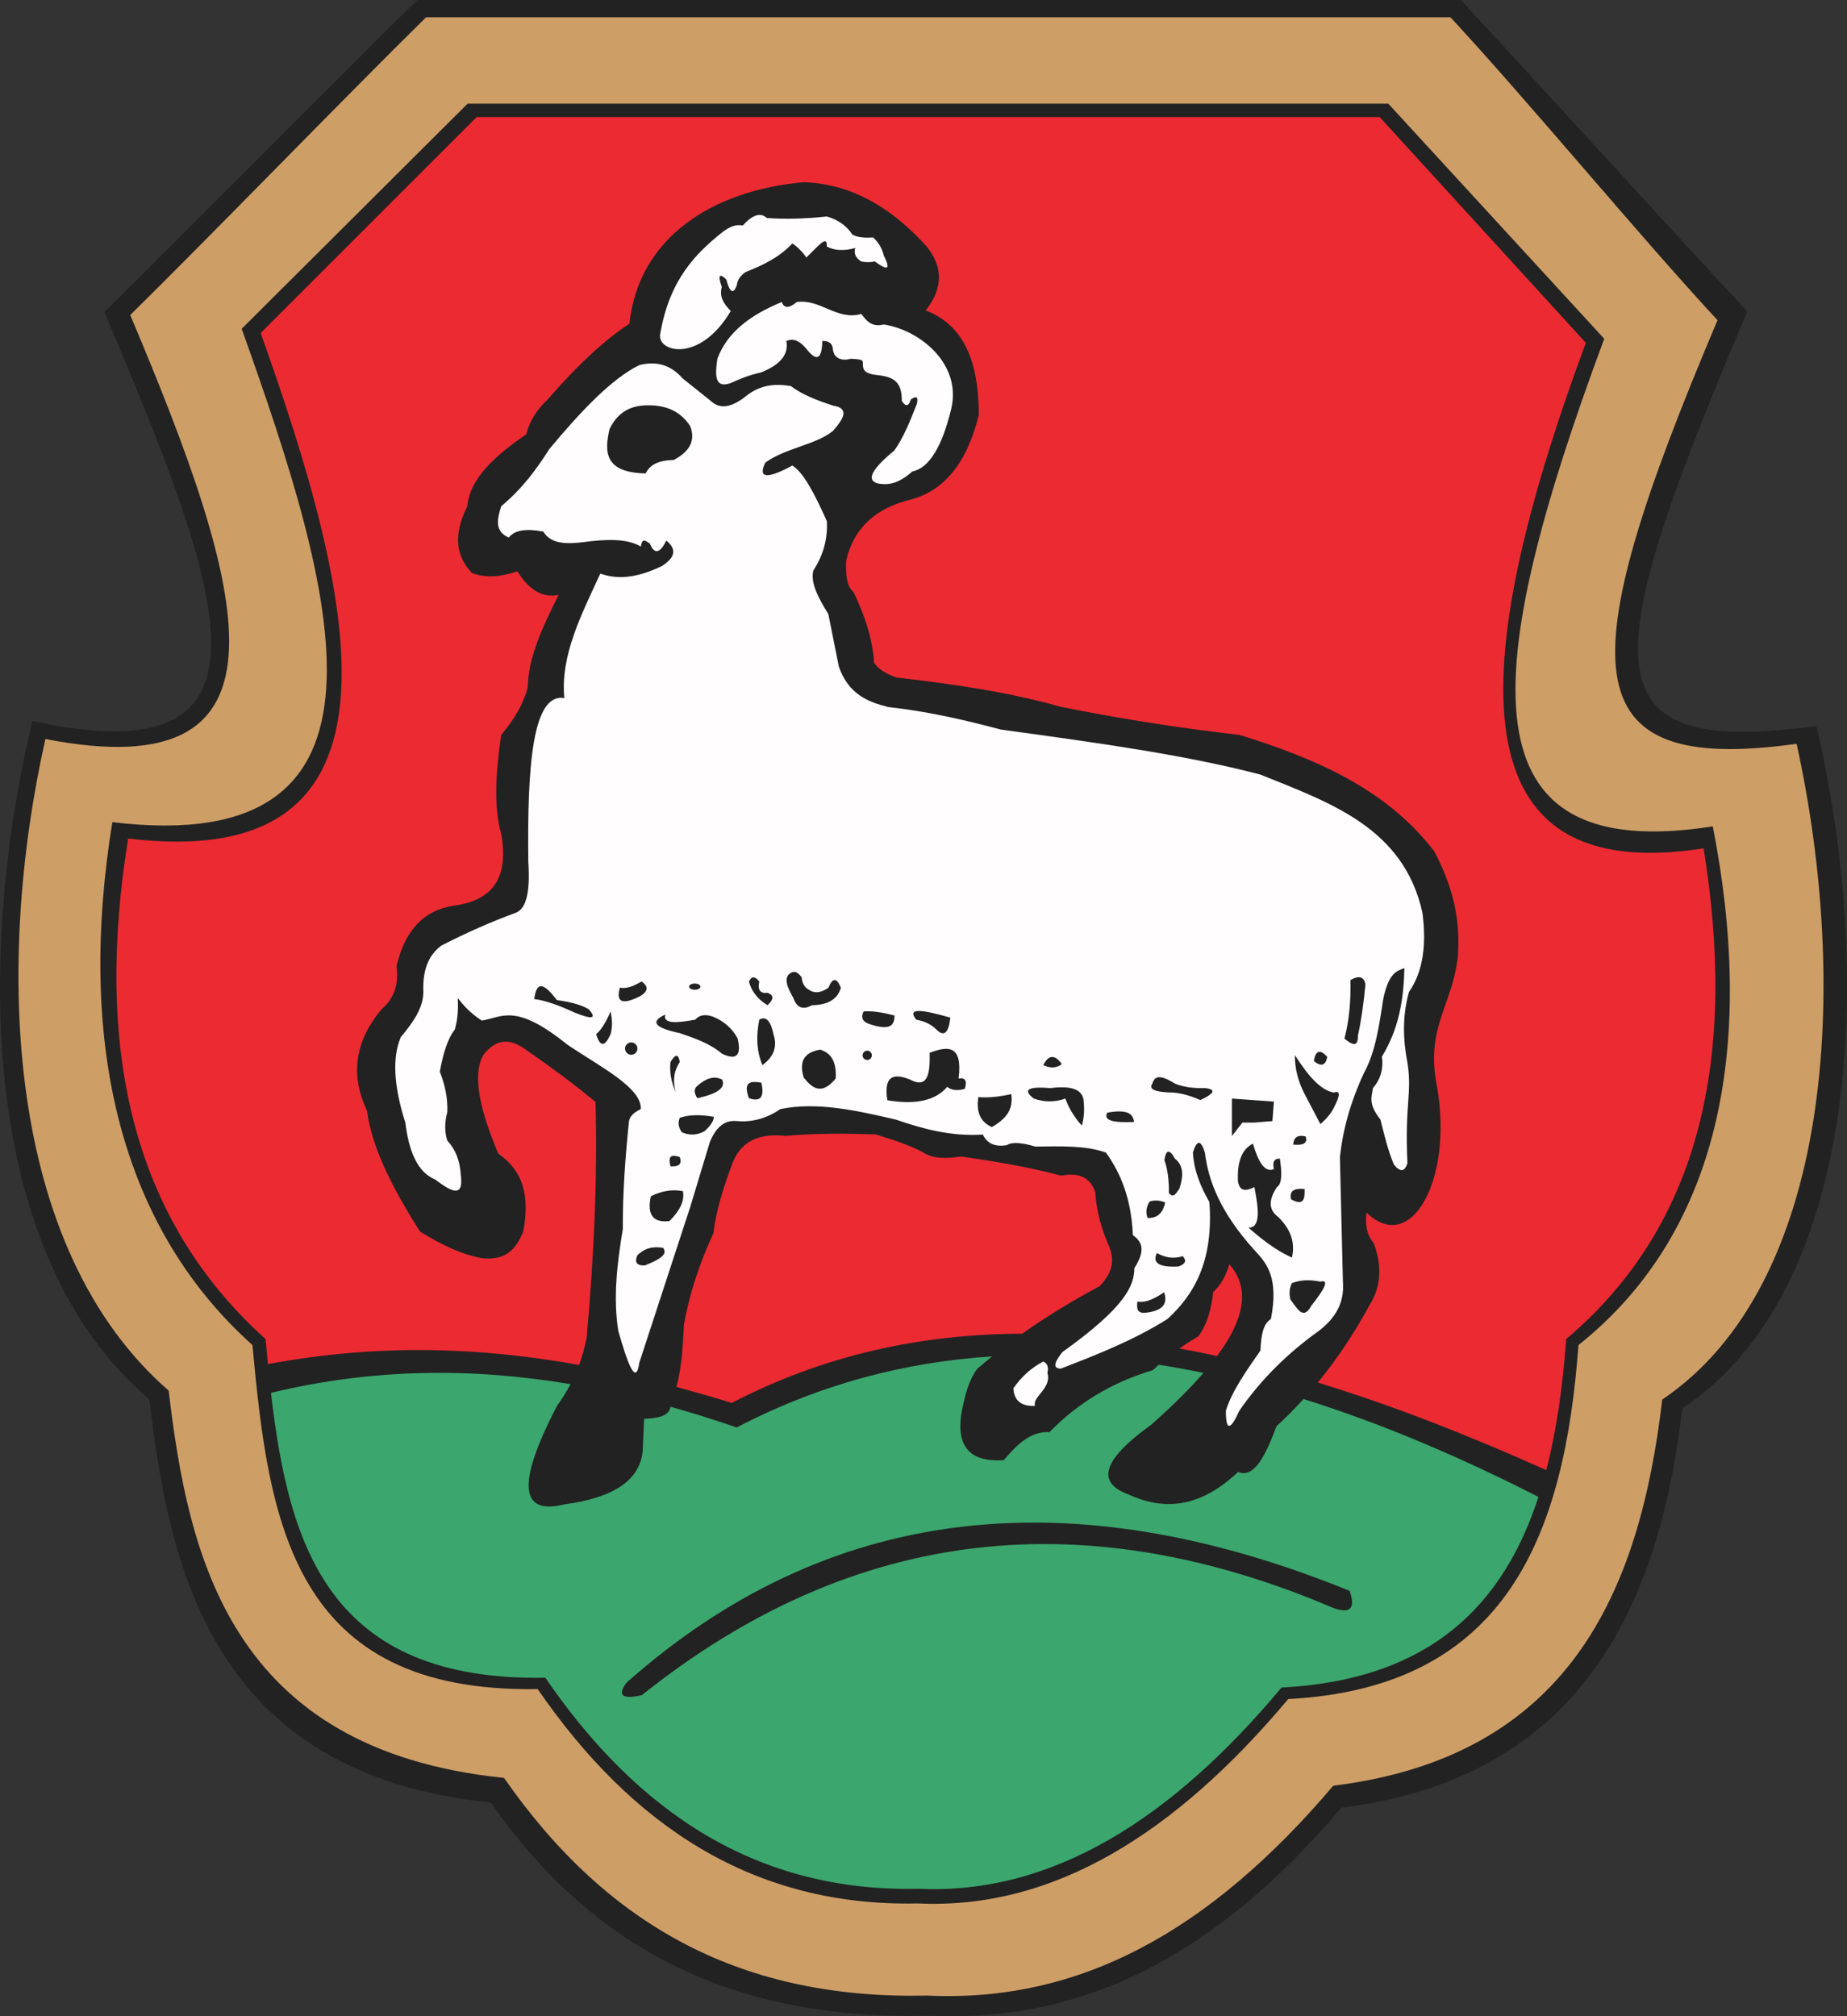
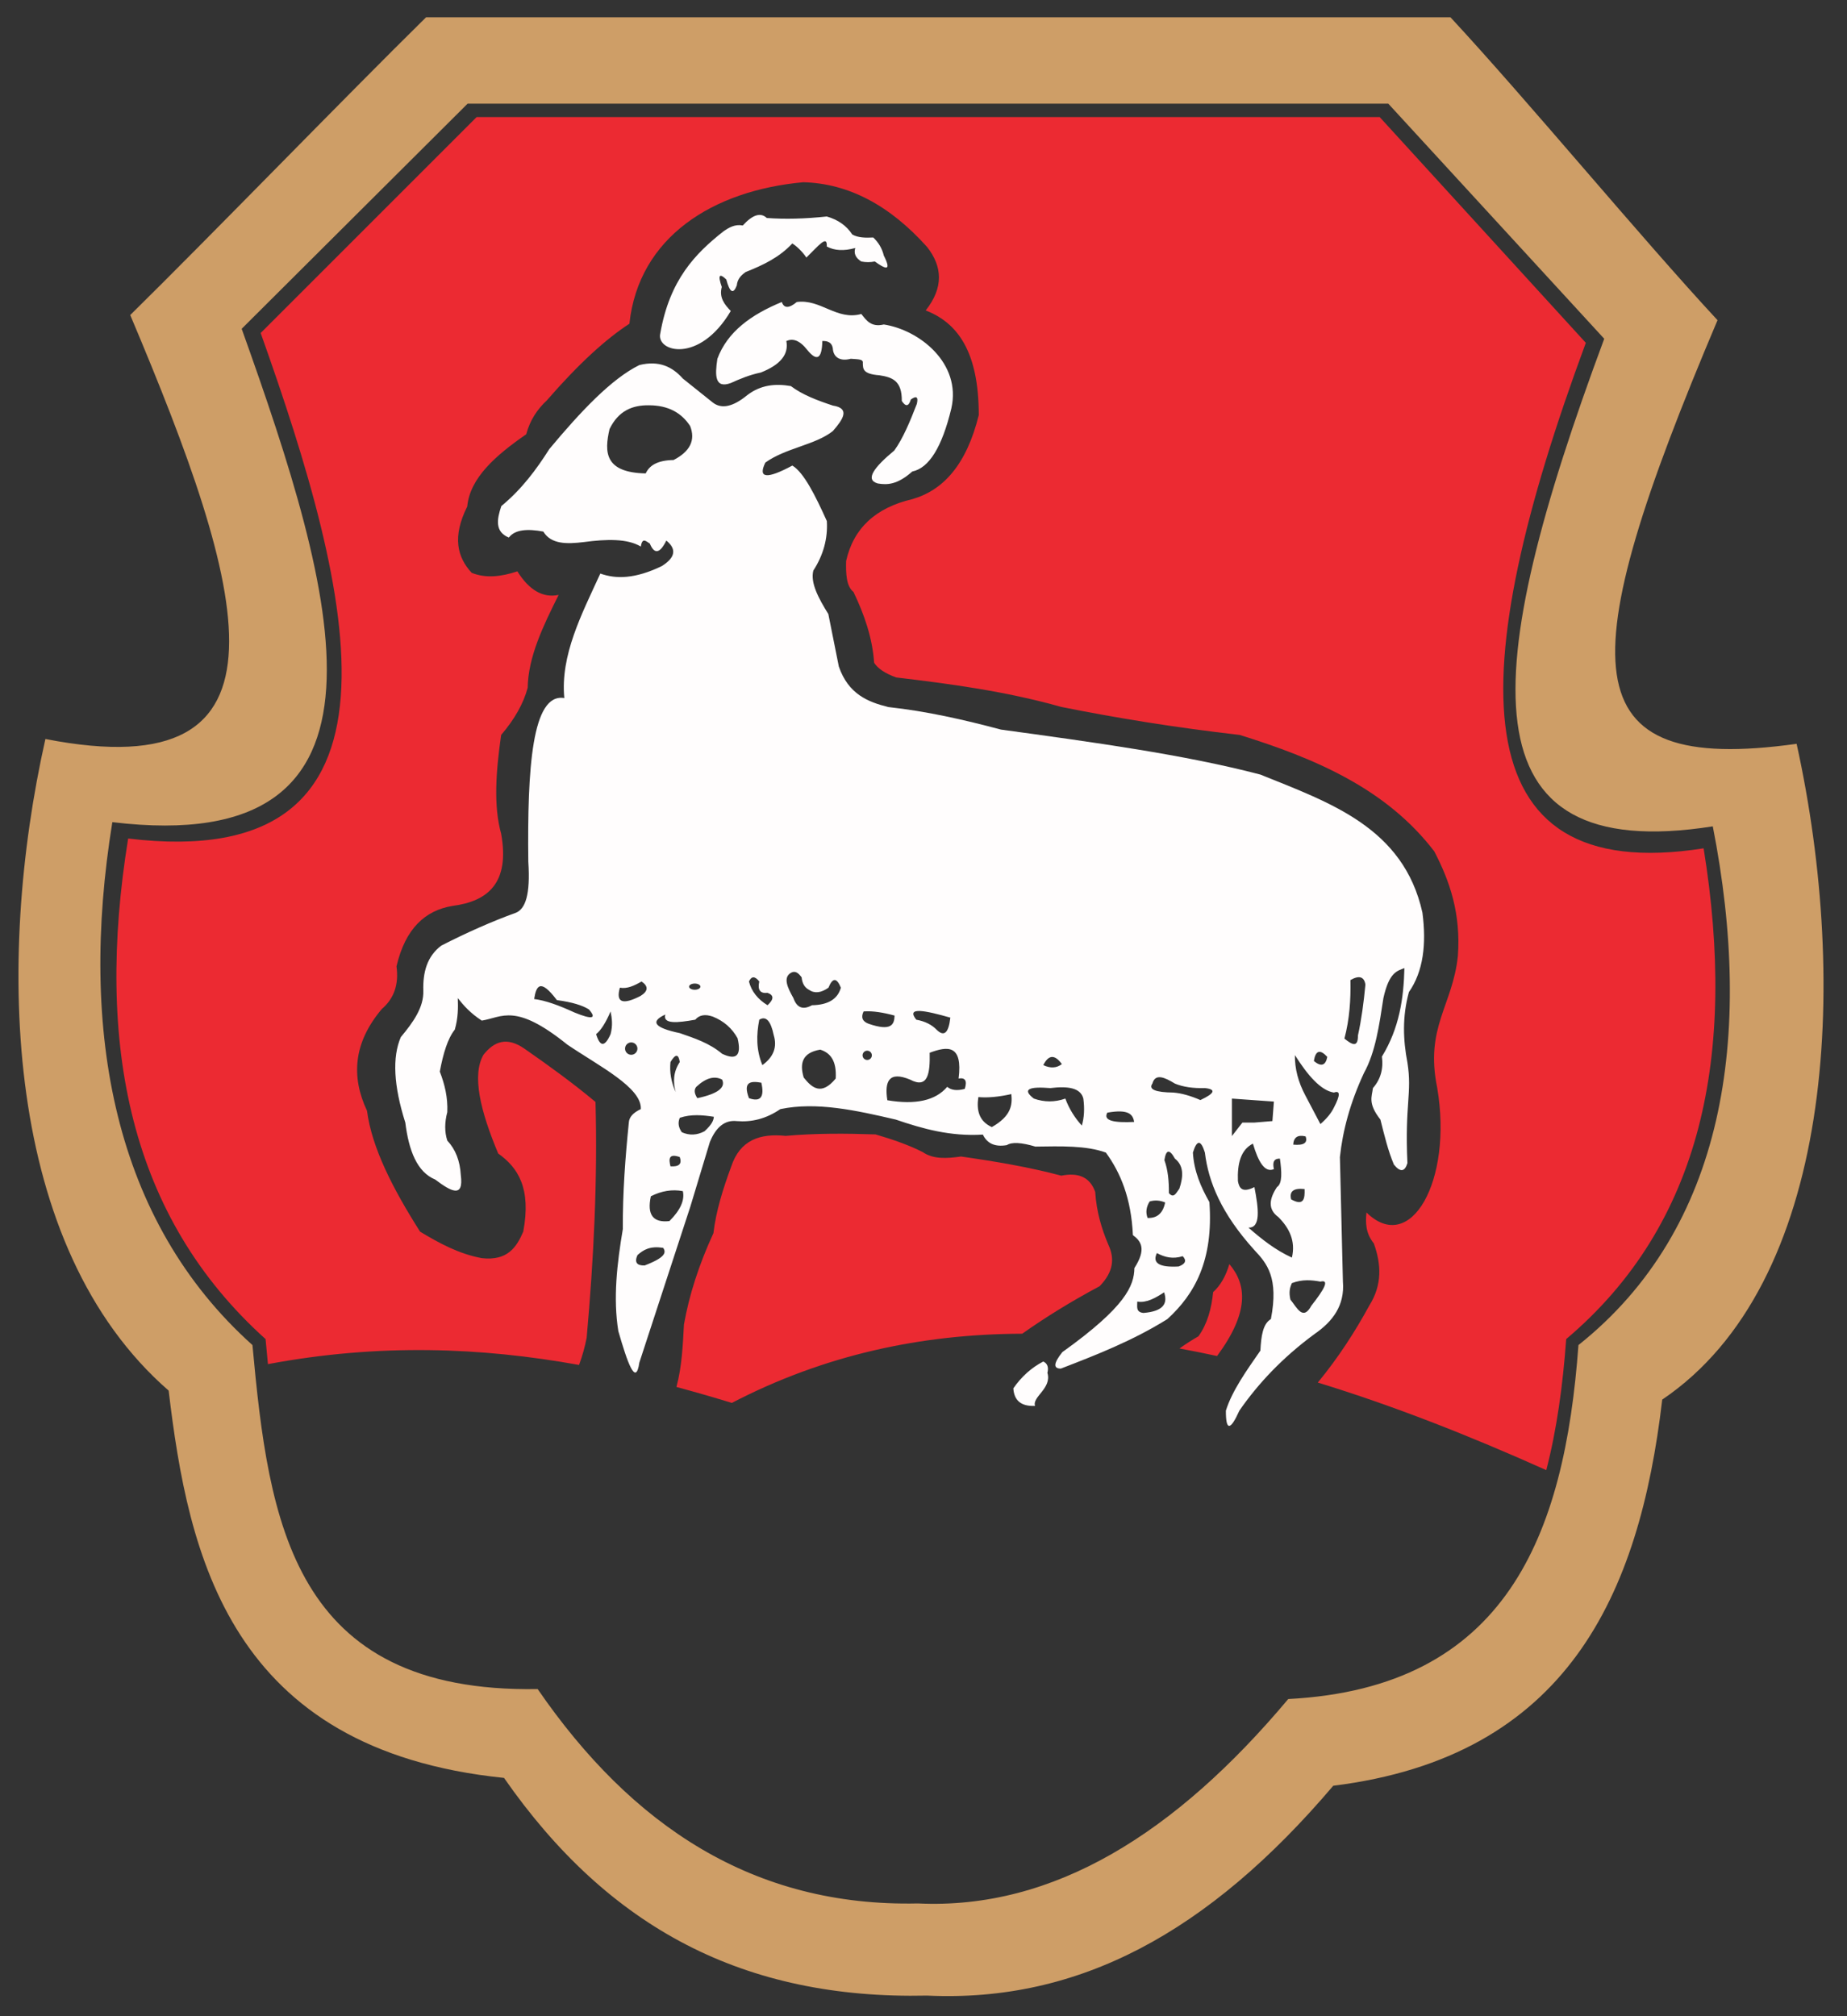
<svg width="575.087" height="627.86">
  <rect width="100%" height="100%" fill="#333333" stroke="none" />
  <defs>
    <marker id="ArrowEnd" viewBox="0 0 10 10" refX="0" refY="5" markerUnits="strokeWidth" markerWidth="4" markerHeight="3" orient="auto">
      <path d="M 0 0 L 10 5 L 0 10 z" />
    </marker>
    <marker id="ArrowStart" viewBox="0 0 10 10" refX="10" refY="5" markerUnits="strokeWidth" markerWidth="4" markerHeight="3" orient="auto">
      <path d="M 10 0 L 0 5 L 10 10 z" />
    </marker>
  </defs>
  <g>
-     <path style="stroke:none; fill-rule:evenodd; fill:#222222" d="M 129.925 0.004C 238.229 0.004 346.534 0.004 454.839 0.004C 479.557 26.665 519.303 70.348 544.026 97.008C 497.327 207.344 493.518 236.094 565.526 226.04C 583.675 302.79 579.206 401.93 523.8 438.594C 516.557 500.547 491.87 553.688 417.659 562.907C 377.987 609.625 336.811 629.946 288.85 627.692C 230.807 628.977 186.03 609 152.854 561.313C 65.749 552.395 52.694 487.997 46.487 435.743C -7.232 390.122 -6.81 295.098 10.085 224.508C 91.757 242.442 69.323 184.364 32.511 97.165C 58.409 71.665 104.03 25.504 129.928 0" />
    <path style="stroke:none; fill-rule:evenodd; fill:#ce9e67" d="M 145.593 32.286C 241.147 32.286 336.706 32.286 432.264 32.286C 454.077 56.086 477.682 81.684 499.495 105.489C 460.753 209.813 454.999 269.622 533.3 257.321C 546.139 322.731 537.042 382.579 491.471 418.844C 487.132 478.309 468.909 525.54 401.108 529.067C 366.108 570.778 328.132 594.727 285.815 592.715C 234.604 593.864 196.678 568.536 167.409 525.961C 90.968 527.27 83.671 473.938 78.604 418.844C 35.573 380.258 24.382 321.317 34.979 256.008C 129.479 267.426 104.636 184.579 75.249 102.383C 98.1 79.614 122.741 55.051 145.593 32.282L 145.593 32.286zM 132.659 5.383C 238.979 5.383 345.3 5.383 451.62 5.383C 475.889 31.547 510.507 73.54 534.772 99.704C 488.928 207.989 488.71 241.489 559.401 231.618C 575.968 306.942 570.846 399.84 517.557 435.821C 510.448 496.622 487.975 547.016 415.124 556.067C 376.182 601.915 335.757 623.622 288.675 621.411C 231.694 622.672 189.499 600.426 156.932 553.625C 71.425 544.875 58.608 484.309 52.514 433.028C 1.096 388.254 -1.419 299.395 14.136 230.118C 95.19 245.961 76.69 183.68 40.55 98.102C 65.971 73.075 107.237 30.411 132.663 5.383" />
    <path style="stroke:none; fill-rule:evenodd; fill:#fffdfd" d="M 205.585 103.848C 208.503 87.11 216.491 78.981 225.202 72.082C 227.007 70.809 228.886 69.754 231.272 70.215C 234.339 66.84 236.831 66.063 238.745 67.879C 244.393 68.297 250.624 68.145 257.428 67.415C 260.94 68.415 263.585 70.286 265.366 73.02C 267.182 74.051 269.507 74.075 271.905 73.954C 273.569 75.532 274.659 77.399 275.175 79.555C 277.858 84.883 275.475 83.622 272.374 81.422C 270.975 81.708 269.573 81.708 268.171 81.422C 266.397 80.313 265.772 78.911 266.303 77.219C 262.772 78.215 259.811 78.059 257.428 76.754C 257.624 72.985 254.928 76.45 251.073 80.204C 249.831 78.309 247.932 76.559 246.686 75.817C 242.585 80.223 237.468 82.602 232.206 84.692C 230.839 85.657 229.616 86.77 229.405 88.895C 228.315 91.735 227.225 91.11 226.136 87.028C 223.94 84.922 223.471 85.704 224.737 89.364C 223.862 92.579 225.518 94.778 227.538 96.836C 217.737 113.43 204.229 109.54 205.585 103.84L 205.585 103.848zM 223.339 111.79C 226.46 103.278 233.948 97.938 243.425 94.04C 244.116 96.055 245.671 96.055 248.096 94.04C 255.53 93.036 260.51 99.887 268.182 97.774C 269.78 99.782 271.233 101.977 275.186 101.043C 286.249 102.731 299.421 113.11 296.206 127.2C 293.315 139.219 289.264 145.758 284.061 146.817C 279.393 150.958 276.249 151.043 273.319 150.551C 269.19 149.399 272.202 145.469 278.456 140.278C 281.151 136.54 283.343 131.278 285.46 125.797C 285.987 123.602 285.37 123.137 283.593 124.399C 282.948 126.571 282.014 126.727 280.792 124.864C 280.854 118.477 277.764 117.465 273.788 116.856C 268.651 116.461 268.71 114.86 268.651 113.188C 268.846 111.832 267.604 111.918 264.917 111.719C 261.319 112.668 259.452 111.028 259.311 108.52C 259.089 106.879 257.999 106.098 256.042 106.188C 255.928 111.735 254.37 112.668 251.374 108.989C 248.87 105.786 246.764 105.356 244.835 106.188C 245.647 110.321 243.003 113.59 236.897 115.997C 233.421 116.723 230.452 117.958 227.557 119.266C 222.538 121.114 222.585 116.891 223.354 111.793L 223.339 111.79zM 311.628 227.176C 300.186 224.137 288.616 221.477 276.596 220.172C 270.155 218.575 264.147 216.11 261.182 207.563C 260.093 202.114 259.003 196.665 257.913 191.215C 254.839 186.266 252.264 181.461 253.245 177.668C 256.374 172.821 257.776 167.68 257.448 162.254C 253.87 154.325 250.288 147.114 246.706 144.973C 238.714 149.274 235.909 148.961 238.3 144.04C 244.655 139.473 253.827 138.582 259.319 134.231C 262.577 130.5 264.749 127.129 259.319 126.293C 254.526 124.704 249.878 122.969 246.241 120.223C 241.475 119.391 236.886 119.821 232.694 123.024C 228.249 126.684 224.667 127.461 221.952 125.356C 218.839 122.868 215.725 120.375 212.612 117.883C 209.358 114.211 205.206 112.161 199.065 113.68C 190.413 117.938 180.85 128.067 171.038 139.836C 166.995 146.219 162.444 152.352 156.093 157.586C 154.702 161.723 154.034 165.571 158.428 167.395C 160.386 164.825 164.327 164.637 169.171 165.528C 171.565 169.512 176.491 169.442 181.78 168.797C 188.87 167.856 195.327 167.672 199.53 170.196C 200.003 167.118 201.245 168.649 202.331 169.262C 203.753 172.7 205.468 172.387 207.468 168.329C 210.749 170.973 210.28 173.622 206.069 176.27C 197.741 180.293 191.788 180.348 186.917 178.602C 181.069 191.348 174.44 204.032 175.706 217.372C 165.628 215.672 164.167 239.344 164.495 268.29C 165.194 278.774 163.518 282.915 160.76 284.172C 152.975 286.985 145.19 290.481 137.405 294.45C 132.94 297.821 131.651 302.778 131.803 308.461C 131.999 313.649 128.655 318.329 124.8 322.942C 122.096 329.219 122.561 338.094 126.198 349.567C 127.292 358.258 129.827 364.969 135.538 367.317C 140.354 370.973 144.452 373.258 143.475 365.918C 143.229 361.473 141.827 357.891 139.272 355.176C 138.409 352.508 138.409 349.547 139.272 346.301C 139.468 341.774 138.475 337.641 136.936 333.692C 137.987 328.071 139.401 323.352 141.608 320.614C 142.643 316.985 142.663 313.86 142.542 310.805C 144.382 313.141 146.436 315.473 150.014 317.809C 156.425 316.766 160.378 312.176 176.639 325.282C 186.51 331.977 199.913 338.668 199.526 345.368C 197.128 346.477 195.882 347.879 195.792 349.571C 194.702 360.391 193.862 371.336 193.925 382.735C 192.104 393.547 190.878 404.262 192.526 414.5C 195.354 424.282 197.971 431.899 199.065 424.309C 204.358 408.118 209.651 391.922 214.948 375.727C 216.971 369.032 218.995 362.336 221.018 355.641C 222.952 350.868 225.757 348.688 229.425 349.102C 233.94 349.477 238.452 348.45 242.971 345.368C 254.194 343.02 266.55 345.743 278.94 348.637C 287.319 351.497 295.913 353.922 306.034 353.305C 307.37 356.125 309.858 357.215 313.507 356.575C 315.022 355.579 317.979 355.735 322.382 357.04C 330.249 356.93 338.229 356.668 344.335 358.907C 348.901 365.196 352.21 373.11 352.741 384.598C 355.284 386.5 357.034 388.911 353.206 394.872C 353.116 400.332 350.565 406.879 330.784 421.028C 328.034 424.469 327.878 426.18 330.319 426.165C 341.573 421.829 352.811 417.418 363.483 410.75C 371.983 402.989 377.874 392.469 376.561 374.317C 373.913 369.649 371.764 364.727 371.425 358.903C 372.667 354.868 373.913 354.868 375.159 358.903C 376.257 368.012 380.241 377.844 390.573 389.266C 394.487 393.422 398.202 397.856 395.71 410.754C 393.175 412.211 392.663 416.204 392.44 420.563C 388.124 426.79 383.659 433.016 381.698 439.247C 381.659 445.59 383.057 445.59 385.901 439.247C 391.792 430.766 399.323 422.754 409.257 415.426C 414.991 411.493 418.741 406.477 418.132 399.079C 417.823 386.157 417.51 373.231 417.198 360.309C 418.065 352.133 420.339 343.485 424.671 334.153C 428.311 327.582 429.452 319.133 430.741 310.797C 432.514 302.829 434.917 302.364 437.28 301.458C 437.057 310.875 435.698 320.172 430.276 329.016C 430.784 332.86 429.85 336.129 427.475 338.825C 427.178 341.477 425.803 343.516 429.811 348.633C 431.026 353.485 432.206 358.379 434.014 362.645C 435.991 365.082 437.393 364.926 438.218 362.18C 437.354 343.743 439.729 340.45 438.218 330.883C 436.862 323.821 436.585 316.571 438.682 308.93C 443.147 302.52 444.186 294.047 442.886 284.172C 436.995 257.708 414.218 250.004 392.436 241.196C 368.643 234.954 340.096 231.086 311.624 227.184L 311.628 227.176zM 420.471 305.188C 420.604 311.258 420.202 317.332 418.604 323.403C 420.874 325.262 422.854 326.395 422.807 322.469C 423.909 317.5 424.616 312.133 425.139 306.586C 424.737 304.102 423.178 303.633 420.471 305.188zM 403.186 328.543C 403.124 332.747 404.21 336.95 406.456 341.153C 408.01 344.11 409.569 347.067 411.124 350.028C 413.1 348.317 414.503 346.602 415.327 344.891C 417.343 341.028 417.343 339.469 415.327 340.219C 411.28 339.575 407.229 334.961 403.182 328.543L 403.186 328.543zM 402.253 399.551C 401.663 400.829 401.221 402.25 401.788 404.688C 403.811 407.157 405.682 411.469 408.327 406.555C 412.288 401.54 414.089 398.329 411.128 399.082C 408.389 398.59 405.573 398.309 402.253 399.547L 402.253 399.551zM 402.253 391.61C 403.448 386.434 401.471 382.446 398.05 379C 394.651 376.536 395.214 373.278 397.585 369.661C 399.343 368.512 399.073 364.832 398.518 360.786C 396.741 360.723 396.12 361.809 396.651 364.051C 393.823 365.297 391.788 361.79 390.112 356.114C 386.284 358.055 385.233 362.383 385.44 367.79C 385.846 369.93 386.694 371.567 390.577 369.657C 391.905 376.465 392.589 382.407 388.71 382.266C 392.788 385.813 397.014 389.215 402.257 391.606L 402.253 391.61zM 383.565 342.09C 387.925 342.399 392.284 342.711 396.643 343.024C 396.491 345.047 396.335 347.071 396.178 349.094C 394.311 349.247 392.444 349.403 390.573 349.559C 389.331 349.559 388.085 349.559 386.839 349.559C 385.749 350.958 384.659 352.36 383.569 353.762C 383.569 349.872 383.569 345.977 383.569 342.086L 383.565 342.09zM 365.815 337.418C 368.35 338.461 371.464 338.93 375.155 338.817C 378.725 339.196 378.257 340.442 373.757 342.551C 370.667 341.196 367.866 340.418 365.35 340.215C 359.71 340.149 357.53 339.215 358.811 337.415C 359.698 334.157 362.612 335.461 365.819 337.415L 365.815 337.418zM 363.948 371.52C 363.983 367.844 363.667 364.344 362.55 361.247C 363.061 357.918 364.151 357.762 365.819 360.782C 368.557 362.918 368.518 366.25 367.218 370.122C 366.284 371.356 365.499 373.36 363.948 371.52zM 304.62 341.625C 307.468 341.887 310.893 341.579 314.893 340.692C 315.257 344.118 314.827 347.54 308.823 350.965C 304.827 349.153 304.003 345.747 304.62 341.625zM 321.901 342.09C 325.171 343.243 328.44 343.243 331.71 342.09C 332.843 345.18 334.557 347.981 336.846 350.497C 337.577 347.985 337.733 345.18 337.311 342.09C 336.483 338.731 332.483 338.145 327.038 338.821C 320.46 338.29 318.096 339.161 321.901 342.09zM 409.089 330.387C 411.346 332.266 412.737 331.836 413.268 329.102C 411.01 326.649 409.62 327.075 409.089 330.387zM 353.139 349.36C 347.073 349.657 343.346 349.055 344.78 346.469C 351.546 345.266 352.741 347.094 353.139 349.36zM 330.628 331.352C 328.413 328.29 326.483 328.395 324.843 331.672C 327.057 332.719 328.987 332.61 330.628 331.352zM 357.96 374.118C 356.882 375.832 356.667 377.547 357.319 379.262C 360.292 379.383 362.116 377.778 362.784 374.442C 361.178 373.758 359.569 373.653 357.964 374.122L 357.96 374.118zM 402.014 373.473C 401.389 370.961 402.78 369.887 406.194 370.258C 406.319 373.282 405.94 375.657 402.014 373.473zM 402.659 356.434C 402.788 354.137 404.077 353.278 406.514 353.864C 407.245 355.872 405.964 356.731 402.659 356.434zM 360.214 390.196C 362.639 391.524 365.245 392.133 368.249 391.161C 369.55 392.52 369.12 393.59 366.964 394.375C 360.964 394.711 358.714 393.321 360.214 390.196zM 362.464 402.415C 359.678 404.247 356.889 405.79 354.104 405.305C 354.132 406.79 353.546 408.582 356.03 408.84C 362.393 408.321 363.596 405.817 362.46 402.411L 362.464 402.415zM 276.288 342.606C 275.366 336.676 276.78 333.45 283.358 336.176C 289.01 339.18 289.6 334.079 289.468 327.817C 295.073 325.719 299.811 325.215 298.468 335.852C 300.55 335.485 301.194 336.551 300.393 339.067C 297.995 339.715 296.175 339.5 294.928 338.426C 291.311 342.704 285.093 344.094 276.28 342.606L 276.288 342.606zM 285.292 317.524C 288.01 318.016 290.155 319.086 291.721 320.739C 293.979 322.911 295.37 321.625 295.901 316.883C 288.237 314.711 281.952 313.332 285.292 317.524zM 250.241 335.532C 252.909 338.895 255.8 341.172 260.206 335.852C 260.546 330.254 258.507 327.832 255.386 326.848C 249.776 327.793 248.928 331.118 250.241 335.528L 250.241 335.532zM 278.538 316.239C 275.073 315.305 271.784 314.735 268.893 314.954C 267.991 316.813 268.526 318.102 270.499 318.809C 277.518 321.208 278.464 319.047 278.534 316.239L 278.538 316.239zM 261.815 307.555C 260.835 311.106 257.835 312.93 252.815 313.02C 250.022 314.575 248.093 313.825 247.03 310.77C 245.19 307.547 243.854 304.54 246.065 303.055C 247.604 302.04 248.639 303.047 249.6 304.34C 249.772 306.2 250.522 307.489 251.85 308.196C 253.596 309.422 255.632 309.208 257.956 307.555C 259.241 304.383 260.526 304.383 261.811 307.555L 261.815 307.555zM 237.378 331.672C 235.436 326.958 235.475 322.243 236.413 317.528C 238.487 316.254 239.987 317.856 240.913 322.348C 242.042 326.032 240.862 329.141 237.378 331.668L 237.378 331.672zM 211.655 348.075C 215.19 346.883 218.725 347.211 222.264 347.754C 222.171 348.817 221.784 350.028 219.374 352.254C 217.018 353.512 214.659 353.622 212.303 352.575C 211.225 351.075 211.01 349.575 211.663 348.075L 211.655 348.075zM 166.315 311.094C 169.843 311.512 174.167 313.122 178.854 315.274C 184.389 317.547 185.893 317.223 183.354 314.313C 181.362 313.082 178.264 312.075 173.389 311.422C 168.136 304.438 166.936 307.082 166.319 311.102L 166.315 311.094zM 190.112 314.954C 190.546 317.094 190.835 319.305 190.112 322.024C 188.327 326.059 186.827 326.059 185.612 322.024C 187.112 320.821 188.612 318.461 190.112 314.954zM 193.007 307.555C 195.257 307.997 197.507 306.922 199.757 305.629C 201.956 307.129 201.846 308.629 199.436 310.129C 193.835 313.02 191.69 312.161 193.007 307.559L 193.007 307.555zM 207.151 315.918C 206.28 318.985 210.975 318.508 216.475 317.524C 217.718 316.051 219.542 315.727 221.94 316.563C 225.378 317.946 227.948 320.196 229.655 323.313C 230.928 328.668 229.327 330.278 224.835 328.133C 220.846 324.778 216.229 323.297 211.651 321.704C 203.807 320.063 202.303 318.137 207.151 315.918zM 233.198 305.629C 233.971 308.668 235.901 311.133 238.983 313.024C 240.999 311.161 240.999 309.875 238.983 309.168C 236.686 309.43 235.827 308.254 236.413 305.633C 235.053 303.903 233.983 303.903 233.198 305.633L 233.198 305.629zM 224.839 336.176C 222.448 334.911 219.768 335.661 216.803 338.426C 216.046 339.317 216.155 340.493 217.124 341.961C 223.444 340.61 226.014 338.68 224.839 336.176zM 210.37 340.036C 208.971 336.93 208.432 333.821 208.764 330.711C 210.303 328.118 211.268 328.118 211.655 330.711C 209.604 333.817 209.538 336.926 210.37 340.036zM 202.651 372.512C 205.971 370.825 209.296 370.286 212.616 370.907C 213.241 373.723 211.85 376.832 208.436 380.231C 203.335 380.829 201.405 378.262 202.651 372.516L 202.651 372.512zM 206.51 388.586C 202.386 387.891 200.284 389.215 198.475 390.836C 197.495 393.059 198.249 394.133 200.725 394.051C 207.358 391.508 207.405 389.973 206.51 388.586zM 233.198 341.961C 236.792 343.235 238.077 341.633 237.053 337.141C 233.815 336.579 231.225 336.739 233.198 341.961zM 208.76 363.184C 211.452 363.372 212.417 362.411 211.651 360.293C 208.155 359.086 208.202 360.918 208.76 363.184zM 196.542 324.598C 197.604 324.598 198.471 325.461 198.471 326.528C 198.471 327.586 197.608 328.454 196.542 328.454C 195.483 328.454 194.616 327.59 194.616 326.528C 194.616 325.465 195.479 324.598 196.542 324.598zM 216.319 306.27C 217.292 306.27 218.085 306.7 218.085 307.235C 218.085 307.762 217.292 308.196 216.319 308.196C 215.346 308.196 214.553 307.766 214.553 307.235C 214.553 306.704 215.346 306.27 216.319 306.27zM 270.018 327.172C 270.815 327.172 271.464 327.821 271.464 328.618C 271.464 329.415 270.815 330.063 270.018 330.063C 269.221 330.063 268.573 329.415 268.573 328.618C 268.573 327.821 269.221 327.172 270.018 327.172zM 189.792 133.598C 192.565 127.887 196.925 126.145 202.01 126.204C 208.136 126.204 212.206 128.594 214.87 132.633C 216.612 137.036 214.897 140.571 209.725 143.243C 204.561 143.336 202.171 145.016 201.046 147.422C 188.245 147.157 188.116 140.813 189.792 133.598zM 324.843 423.958C 321.159 425.875 318.05 428.661 315.518 432.317C 315.749 436.157 317.999 437.977 322.268 437.782C 321.343 434.907 327.573 432.348 326.124 427.497C 326.557 425.743 326.132 424.563 324.839 423.961" />
    <path style="stroke:none; fill-rule:evenodd; fill:#ec2a32" d="M 148.393 36.458C 242.124 36.458 335.854 36.458 429.585 36.458C 450.979 59.887 472.374 83.321 493.768 106.754C 455.768 209.45 453.643 276.27 530.444 264.161C 540.839 328.551 529.866 381.286 487.655 416.981C 486.6 431.477 484.71 445.235 481.452 457.786C 457.452 447.016 433.694 437.676 410.315 430.52C 416.737 422.719 421.917 414.668 426.386 406.473C 430.413 400.047 430.077 393.622 427.76 387.196C 425.186 383.985 425.147 380.77 425.468 377.559C 439.163 390.977 452.405 367.75 447.499 338.762C 443.62 319.844 452.319 313.153 453.925 297.696C 454.905 284.434 451.378 274.329 446.581 265.11C 431.671 245.625 409.577 236.192 385.995 228.852C 365.952 226.559 347.616 223.579 330.456 220.133C 312.948 215.215 295.979 212.973 279.05 210.954C 275.604 209.715 273.307 208.184 272.167 206.364C 271.651 198.696 269.147 191.426 265.741 184.332C 263.53 182.571 263.343 178.778 263.448 174.696C 265.718 164.52 272.6 158.094 284.1 155.418C 293.69 152.649 300.932 144.719 304.753 129.258C 304.76 109.309 298.03 100.465 288.229 96.672C 293.897 89.481 293.401 82.977 288.686 76.938C 276.991 63.864 264.139 57.129 250.132 56.743C 221.979 59.309 198.878 73.782 195.971 100.805C 188.757 105.512 180.37 113.036 170.268 124.672C 167.343 127.403 165.042 130.762 163.843 135.227C 154.335 141.817 146.319 148.809 145.483 157.715C 140.753 167.196 142.366 173.5 146.858 178.368C 151.276 180.161 156.089 179.575 161.085 177.911C 164.792 183.817 169.073 186.266 173.936 185.254C 169.124 194.891 164.456 204.528 164.3 214.168C 162.991 219.063 160.237 223.958 156.038 228.856C 154.397 240.278 153.639 251.071 156.038 259.606C 158.776 274.891 152.003 280.657 140.893 282.094C 132.378 283.497 126.202 289.122 123.452 300.911C 124.229 306.5 122.702 310.934 118.862 314.219C 109.979 324.774 109.315 335.329 114.272 345.887C 115.772 357.43 122.366 370.247 130.796 383.524C 136.784 387.145 142.925 390.477 150.073 391.786C 157.975 392.649 160.811 388.45 162.925 383.524C 165.468 369.93 161.245 363.551 155.124 359.2C 149.557 345.922 146.874 334.805 150.534 328.45C 153.807 324.305 157.803 322.684 163.386 326.614C 170.964 331.883 178.413 337.286 185.417 343.137C 186.073 367.297 184.889 391.832 182.663 416.575C 182.104 419.43 181.323 422.254 180.296 425.032C 149.968 419.563 118.116 418.27 83.428 424.778C 83.175 422.188 82.928 419.59 82.69 416.985C 40.479 379 29.507 325.395 39.901 261.106C 132.596 272.344 109.987 184.614 81.163 103.7C 103.573 81.29 125.987 58.875 148.401 36.461L 148.393 36.458zM 378.948 422.254C 375.038 421.399 371.136 420.618 367.245 419.907C 369.155 418.536 371.116 417.266 373.143 416.118C 375.968 412.18 377.21 407.442 377.729 402.348C 379.987 400.309 381.671 397.403 382.776 393.629C 388.268 400.094 388.944 408.747 378.944 422.258L 378.948 422.254zM 318.288 415.309C 286.932 415.399 256.667 421.872 227.862 436.856C 222.151 435.106 216.405 433.442 210.62 431.891C 212.346 425.411 212.596 418.93 212.956 412.45C 214.573 403.254 217.632 393.766 222.136 383.993C 222.94 377.11 225.1 370.223 227.643 363.34C 230.382 354.934 236.69 352.875 244.624 353.704C 253.956 352.868 263.288 352.93 272.62 353.247C 278.018 354.829 283.057 356.59 287.307 358.754C 290.557 361.02 294.827 360.758 299.237 360.129C 309.874 361.645 320.386 363.418 330.448 366.094C 335.589 365.075 339.323 366.391 341.003 371.141C 341.405 377.297 342.999 382.661 345.132 387.665C 346.991 391.692 346.866 395.907 342.382 400.516C 333.725 405.133 325.69 410.067 318.28 415.309" />
-     <path style="stroke:none; fill-rule:evenodd; fill:#3ba66d" d="M 194.987 524.055C 256.901 469.059 331.968 459.497 420.186 495.364C 422.147 500.754 420.522 502.559 415.315 500.774C 338.866 468.102 266.749 474.434 199.862 527.84C 193.788 529.247 192.163 527.985 194.991 524.055L 194.987 524.055zM 479.026 466.122C 468.057 499.793 445.331 523.071 399.022 525.489C 364.69 566.551 327.444 590.125 285.936 588.145C 235.706 589.274 198.503 564.344 169.792 522.434C 102.577 523.59 89.866 481.52 84.374 433.719C 116.514 425.961 147.468 425.934 177.636 431.016C 176.456 433.274 175.077 435.5 173.483 437.692C 160.151 463.266 162.577 471.715 175.776 468.442C 191.096 466.399 199.206 460.891 200.1 451.918C 200.253 448.555 200.405 445.188 200.557 441.821C 204.698 441.614 208.343 441.036 208.776 438.047C 215.675 439.981 222.546 442.141 229.382 444.497C 255.065 431.098 281.671 424.11 308.925 422.364C 307.346 423.629 305.8 424.915 304.284 426.219C 302.26 428.934 301.026 432.446 300.155 436.317C 296.788 449.36 300.913 455.477 312.546 454.676C 316.636 449.817 320.944 445.606 326.772 445.958C 335.491 436.977 346.139 430.469 358.901 426.68C 359.542 426.11 360.182 425.54 360.835 424.981C 365.448 425.704 370.073 426.543 374.714 427.508C 370.569 432.313 365.214 437.665 358.44 443.661C 343.589 454.309 341.139 461.5 351.096 465.231C 364.843 471.7 375.811 467.458 385.518 458.348C 390.581 460.481 394.124 452.993 397.452 444.122C 400.464 441.34 403.26 438.516 405.87 435.649C 430.061 443.208 454.495 453.602 479.007 466.125" />
  </g>
</svg>